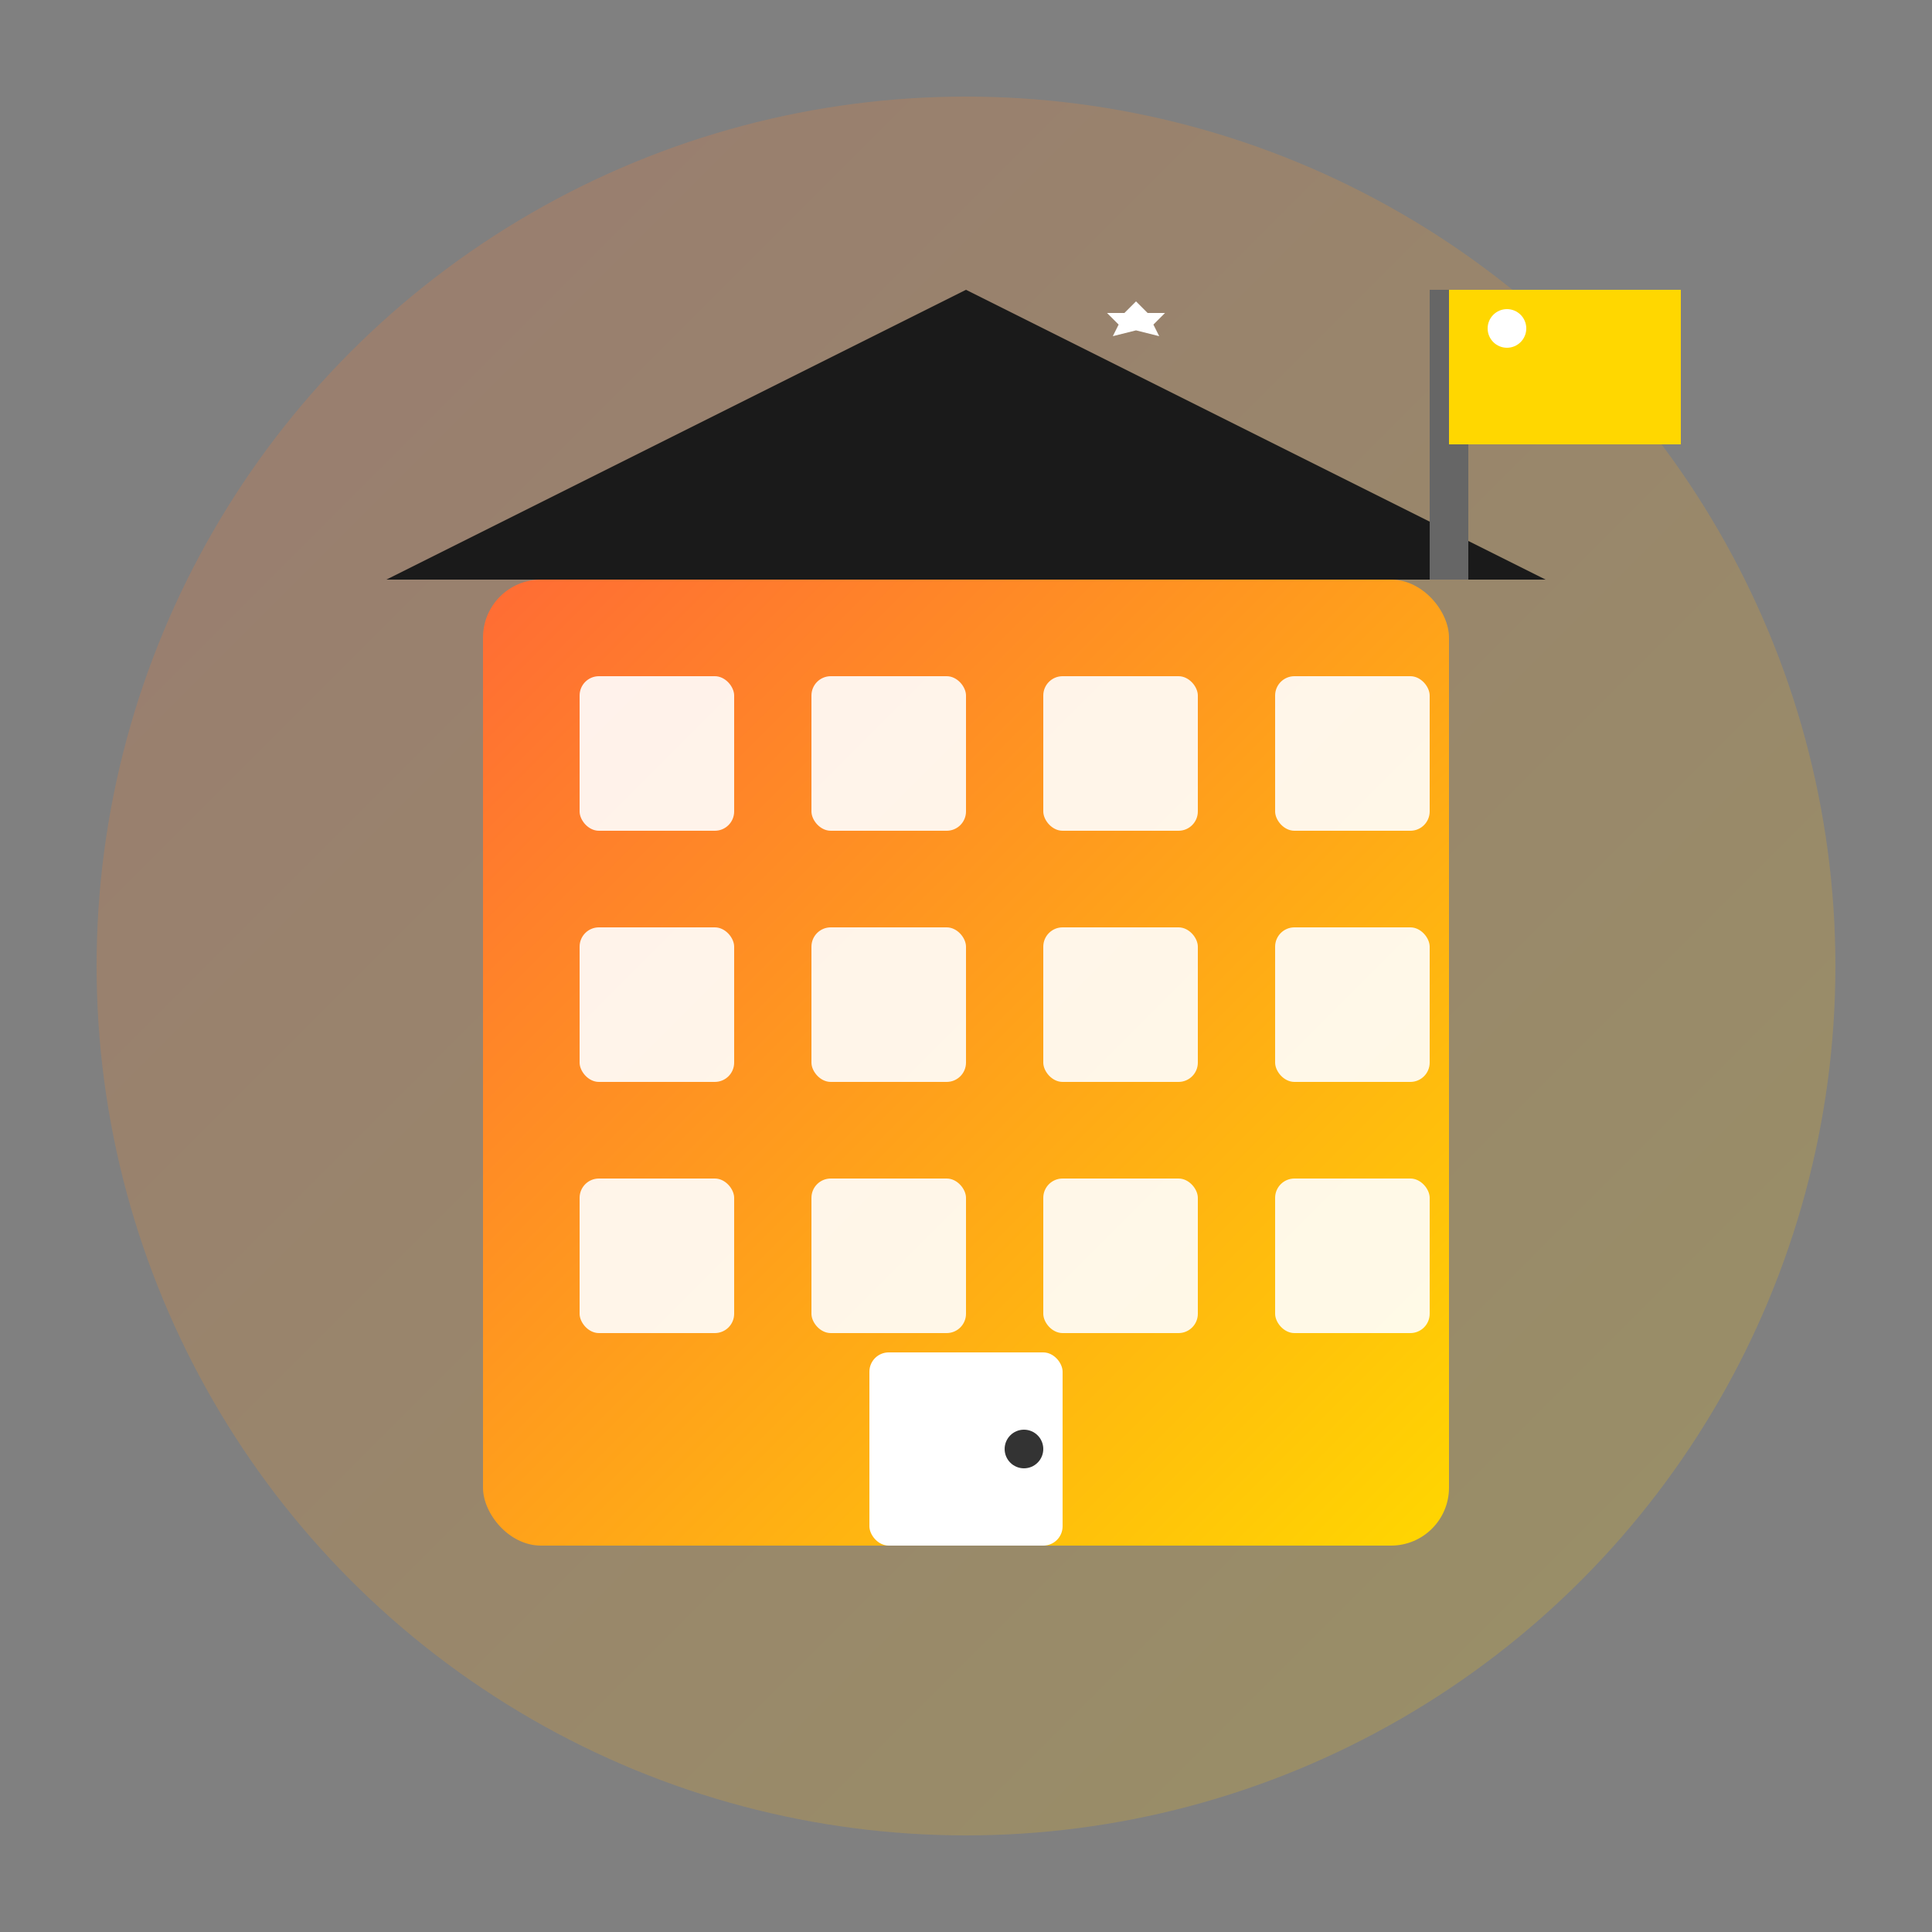
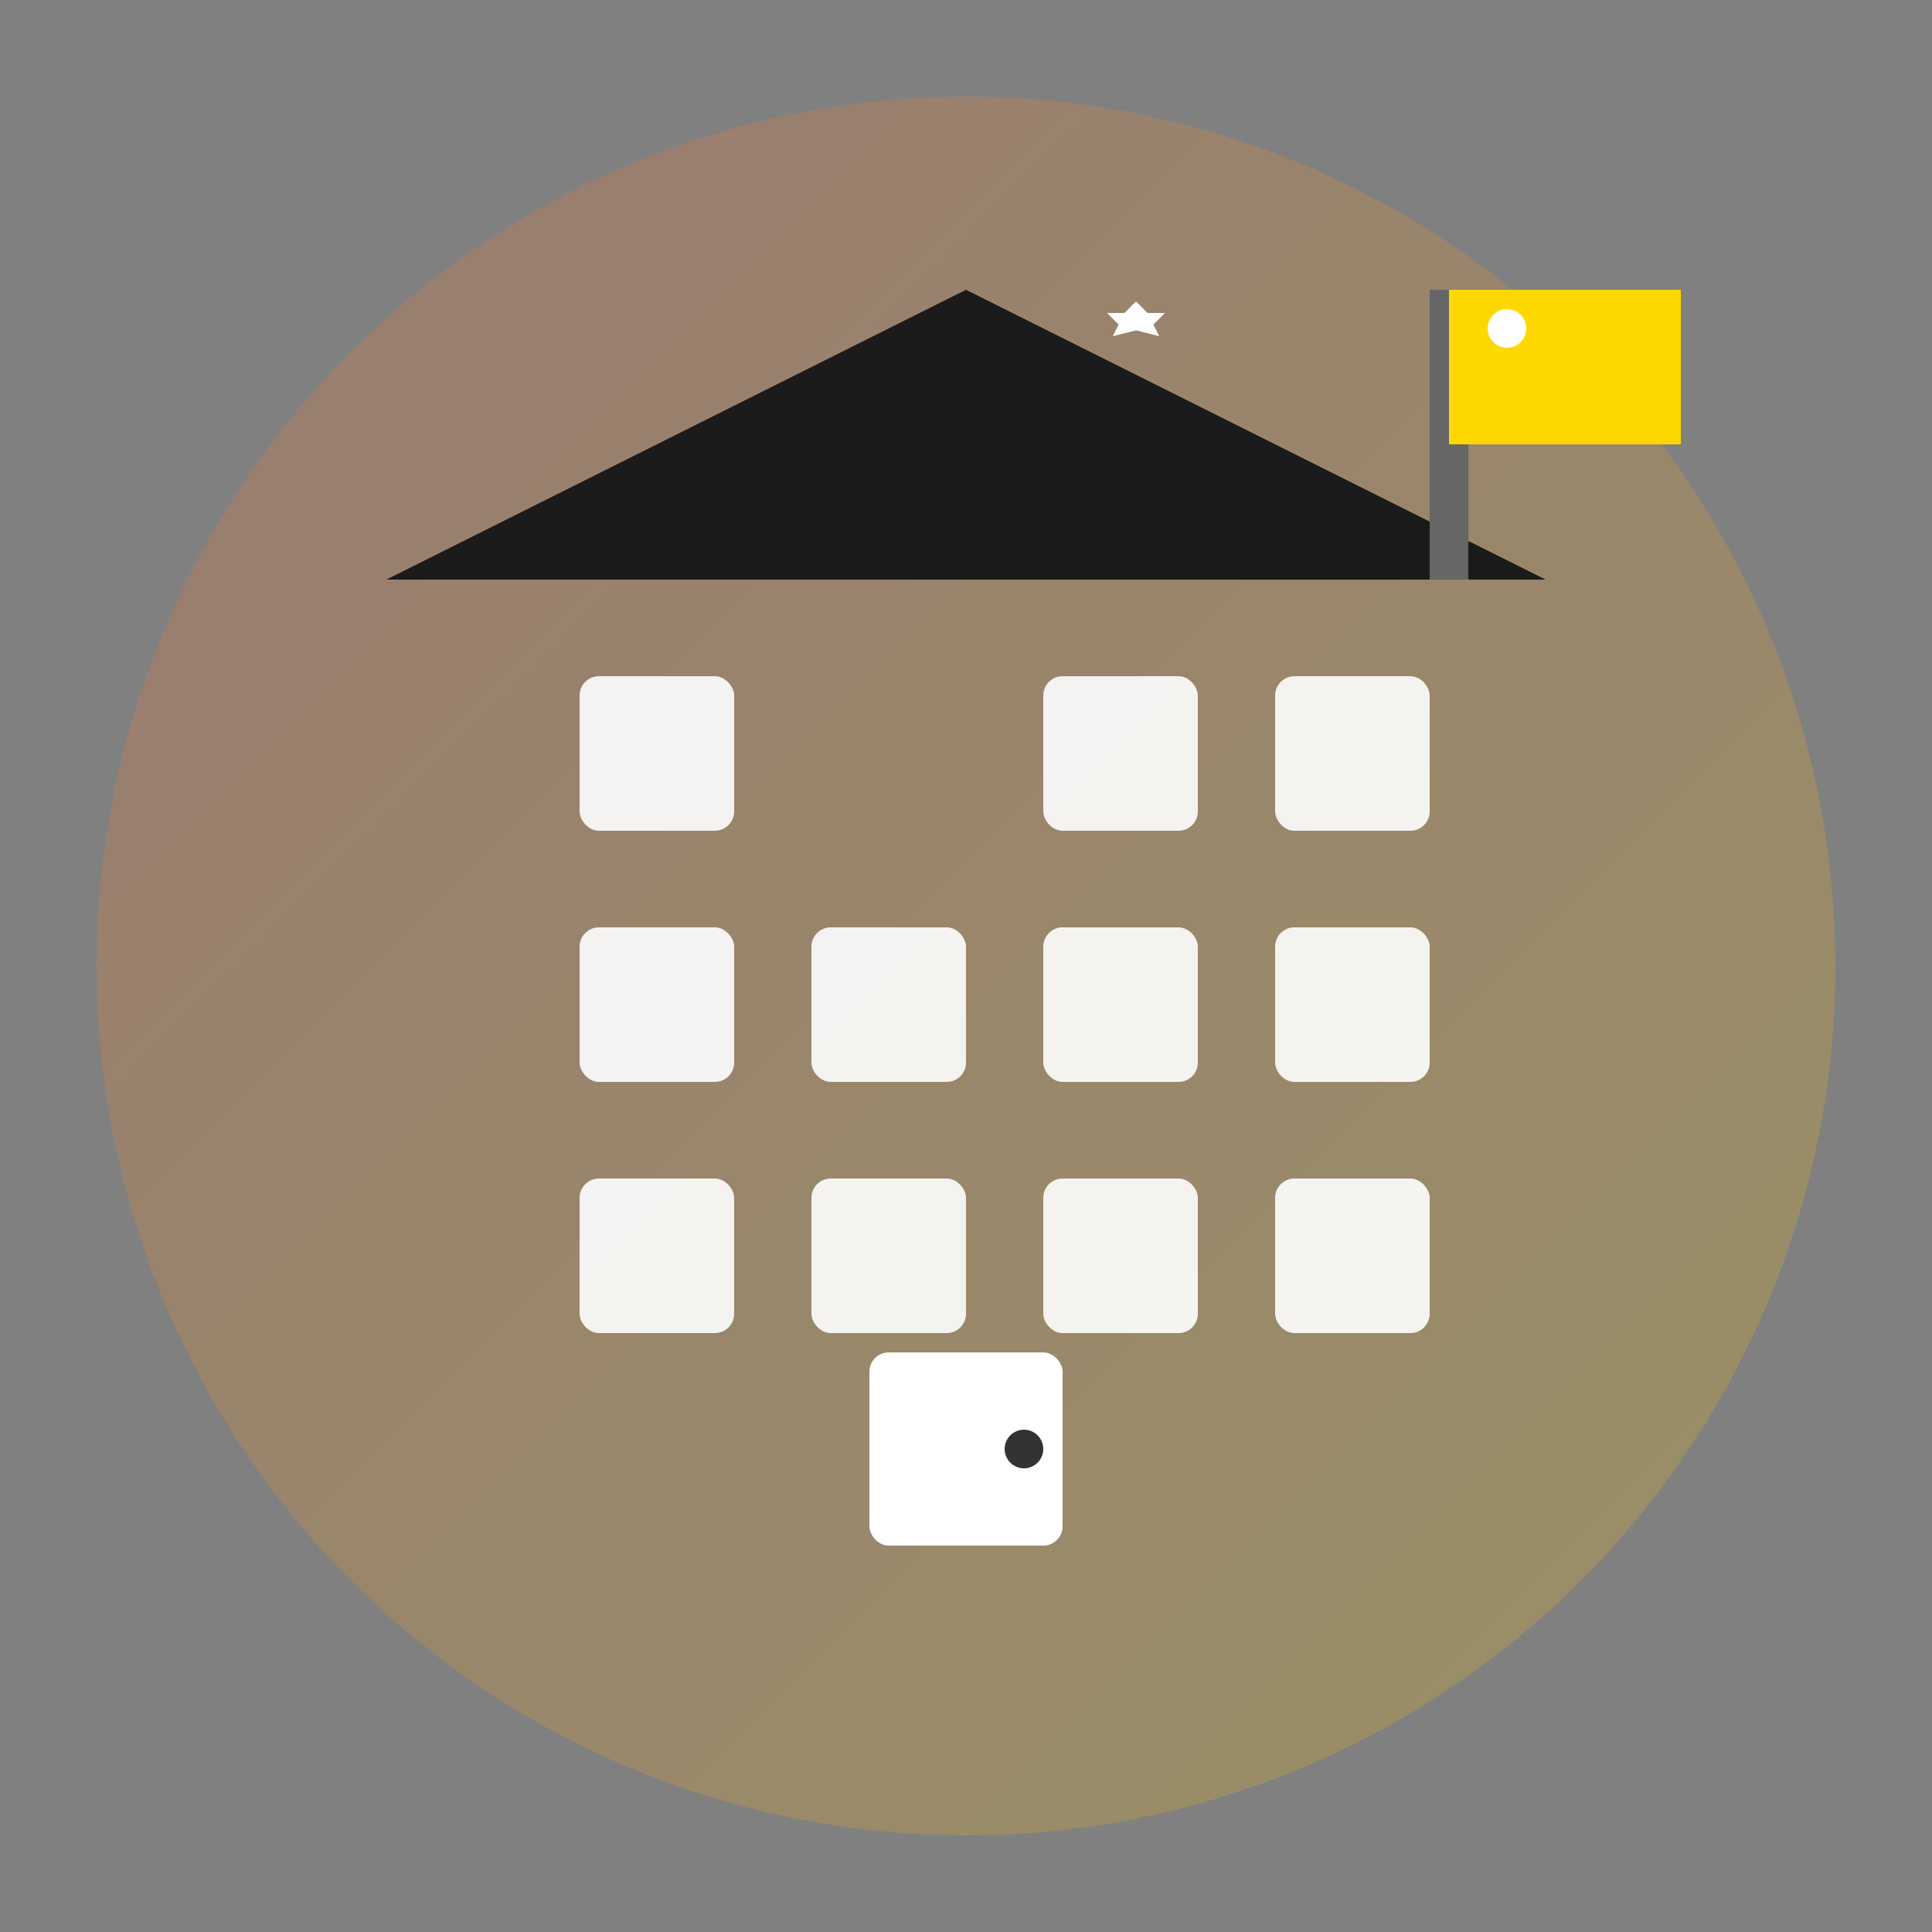
<svg xmlns="http://www.w3.org/2000/svg" viewBox="0 0 100 100" width="100" height="100">
  <rect x="0" y="0" width="100" height="100" fill="#808080" stroke="none" />
  <defs>
    <linearGradient id="aboutGrad" x1="0%" y1="0%" x2="100%" y2="100%">
      <stop offset="0%" style="stop-color:#ff6b35;stop-opacity:1" />
      <stop offset="100%" style="stop-color:#ffd700;stop-opacity:1" />
    </linearGradient>
  </defs>
  <circle cx="50" cy="50" r="45" fill="url(#aboutGrad)" opacity="0.2" />
-   <rect x="25" y="30" width="50" height="50" fill="url(#aboutGrad)" rx="3" />
  <rect x="30" y="35" width="8" height="8" fill="white" opacity="0.9" rx="1" />
-   <rect x="42" y="35" width="8" height="8" fill="white" opacity="0.9" rx="1" />
  <rect x="54" y="35" width="8" height="8" fill="white" opacity="0.9" rx="1" />
  <rect x="66" y="35" width="8" height="8" fill="white" opacity="0.9" rx="1" />
  <rect x="30" y="48" width="8" height="8" fill="white" opacity="0.9" rx="1" />
  <rect x="42" y="48" width="8" height="8" fill="white" opacity="0.9" rx="1" />
  <rect x="54" y="48" width="8" height="8" fill="white" opacity="0.9" rx="1" />
  <rect x="66" y="48" width="8" height="8" fill="white" opacity="0.9" rx="1" />
  <rect x="30" y="61" width="8" height="8" fill="white" opacity="0.9" rx="1" />
  <rect x="42" y="61" width="8" height="8" fill="white" opacity="0.9" rx="1" />
  <rect x="54" y="61" width="8" height="8" fill="white" opacity="0.9" rx="1" />
  <rect x="66" y="61" width="8" height="8" fill="white" opacity="0.9" rx="1" />
  <rect x="45" y="70" width="10" height="10" fill="white" rx="1" />
  <circle cx="53" cy="75" r="1" fill="#333" />
-   <path d="M20 30 L50 15 L80 30 Z" fill="#1a1a1a" />
+   <path d="M20 30 L50 15 L80 30 " fill="#1a1a1a" />
  <line x1="75" y1="15" x2="75" y2="30" stroke="#666" stroke-width="2" />
  <rect x="75" y="15" width="12" height="8" fill="#ffd700" />
  <circle cx="78" cy="17" r="1" fill="white" />
  <path d="M78 16 L79 17 L80.5 17 L79.5 18 L80 19 L78 18.5 L76 19 L76.5 18 L75.5 17 L77 17 Z" fill="white" transform="scale(0.6) translate(20, 10)" />
</svg>